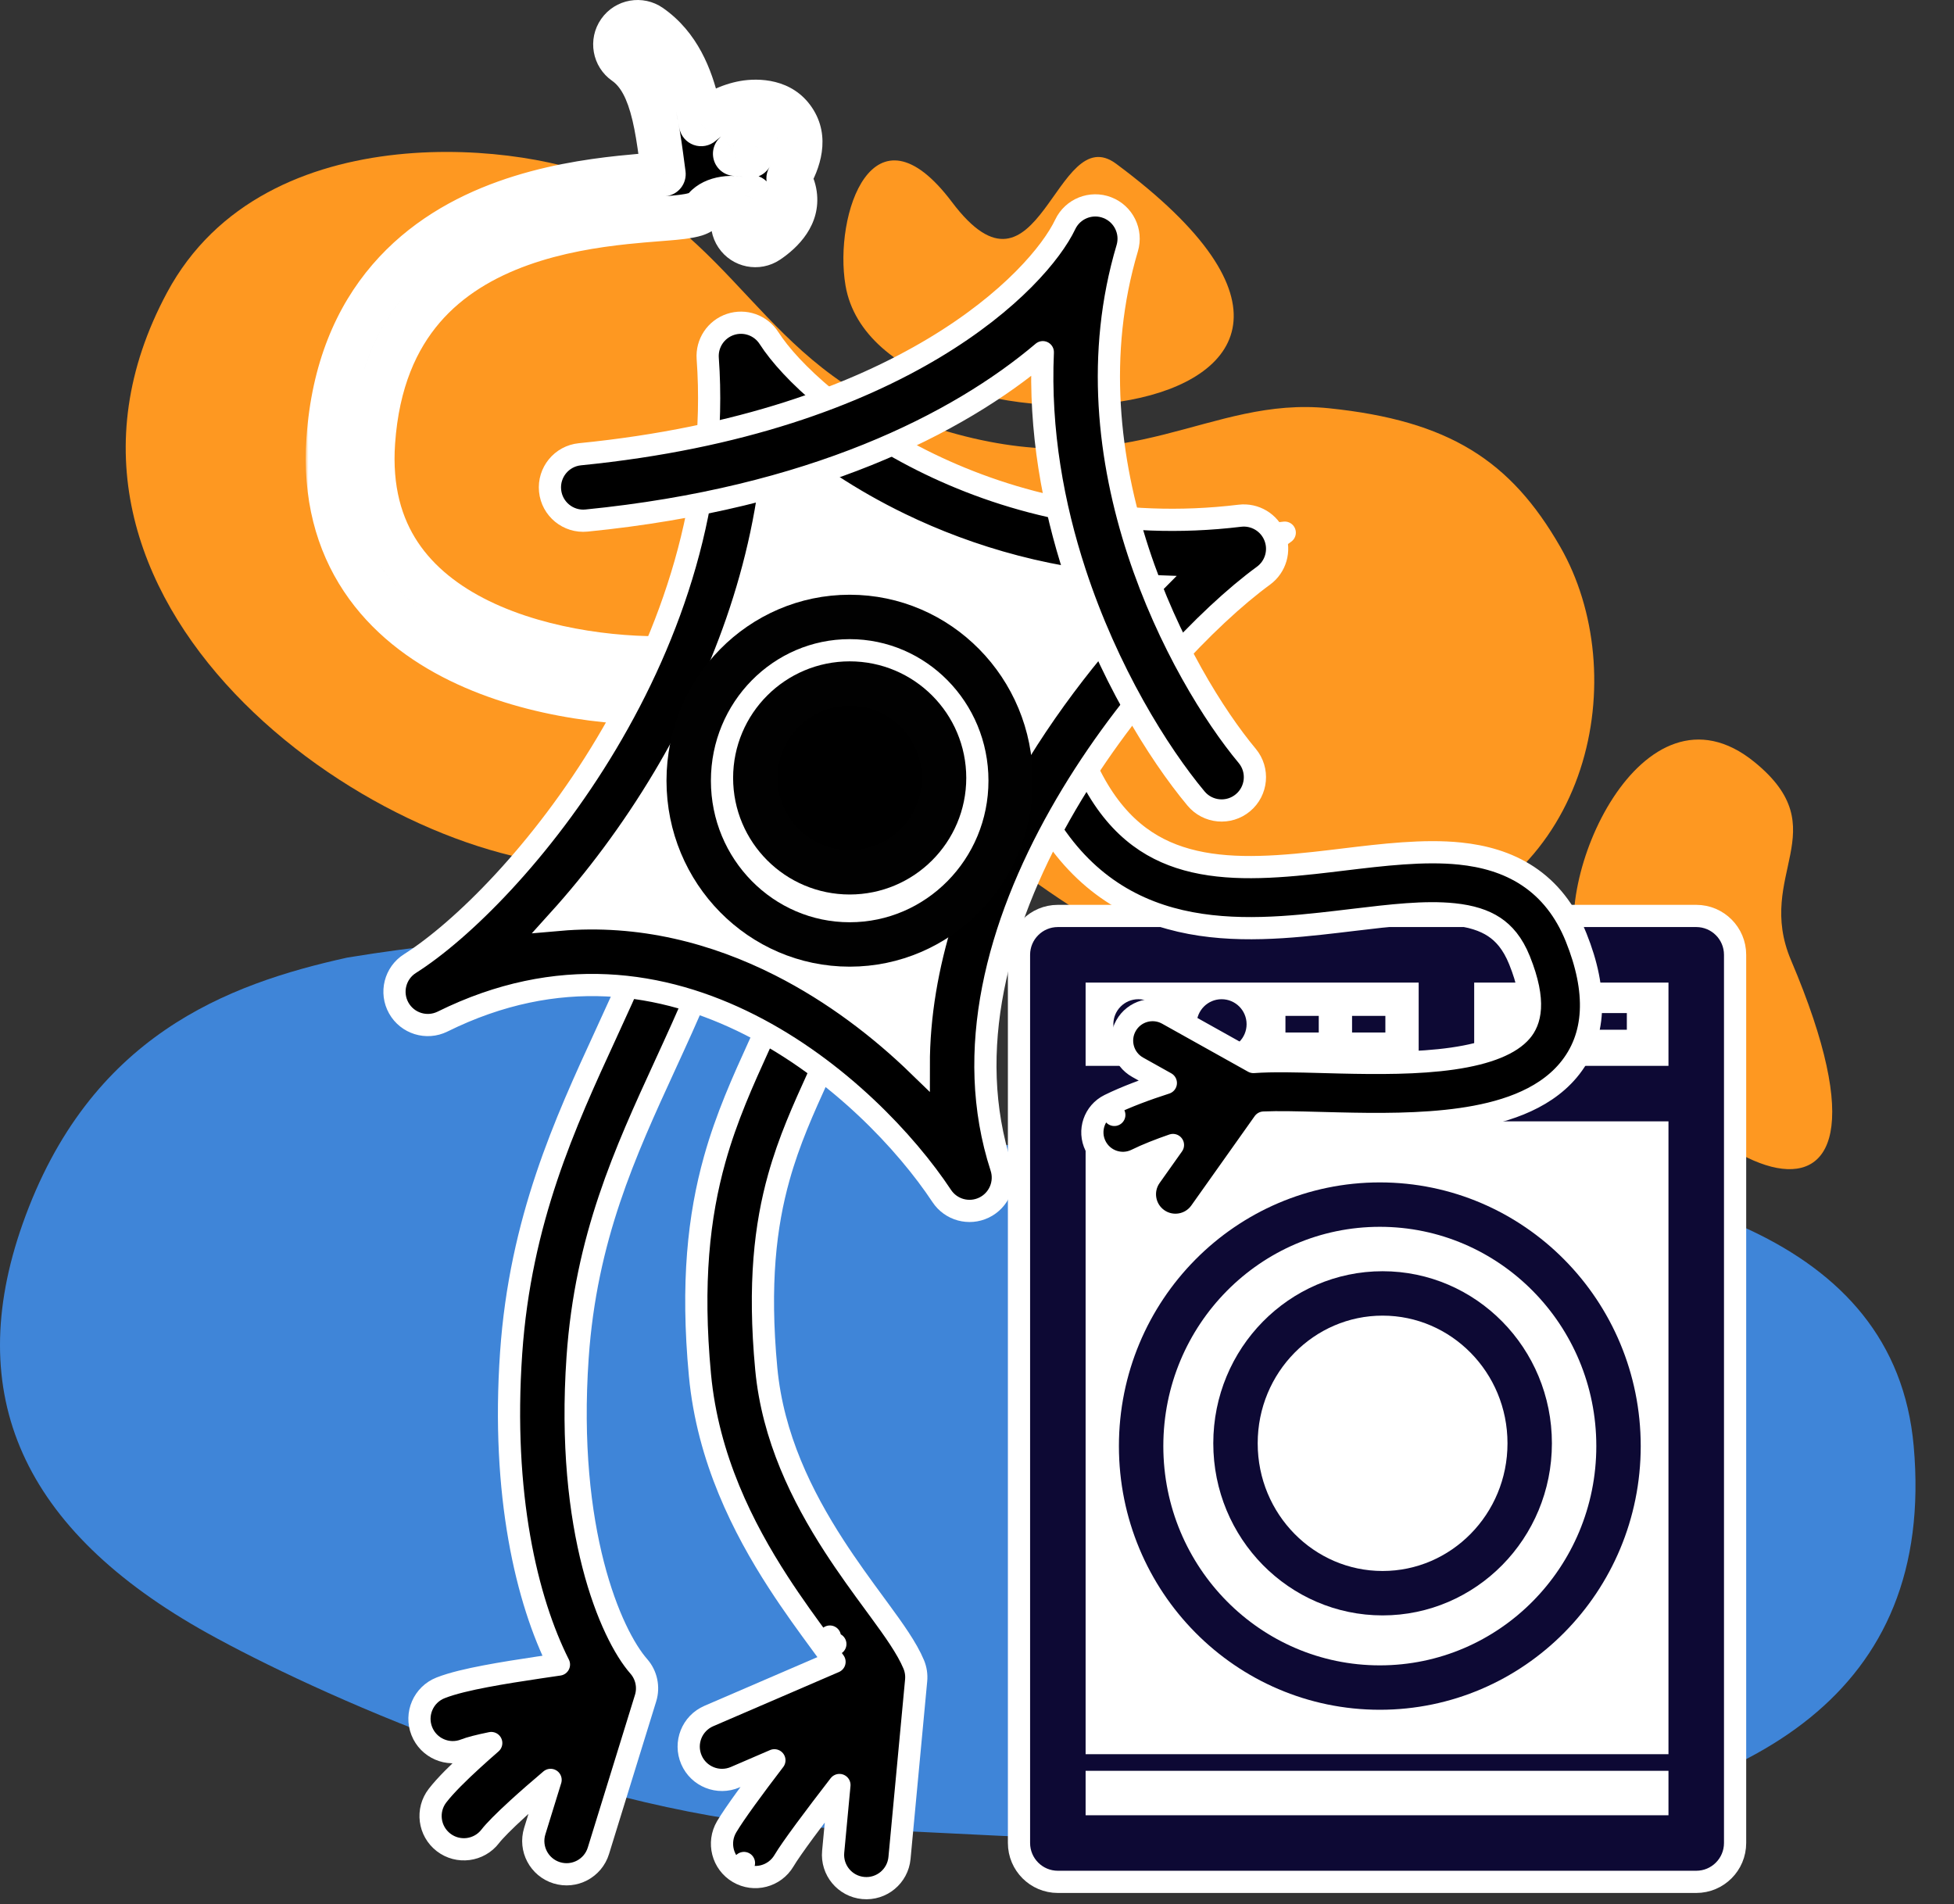
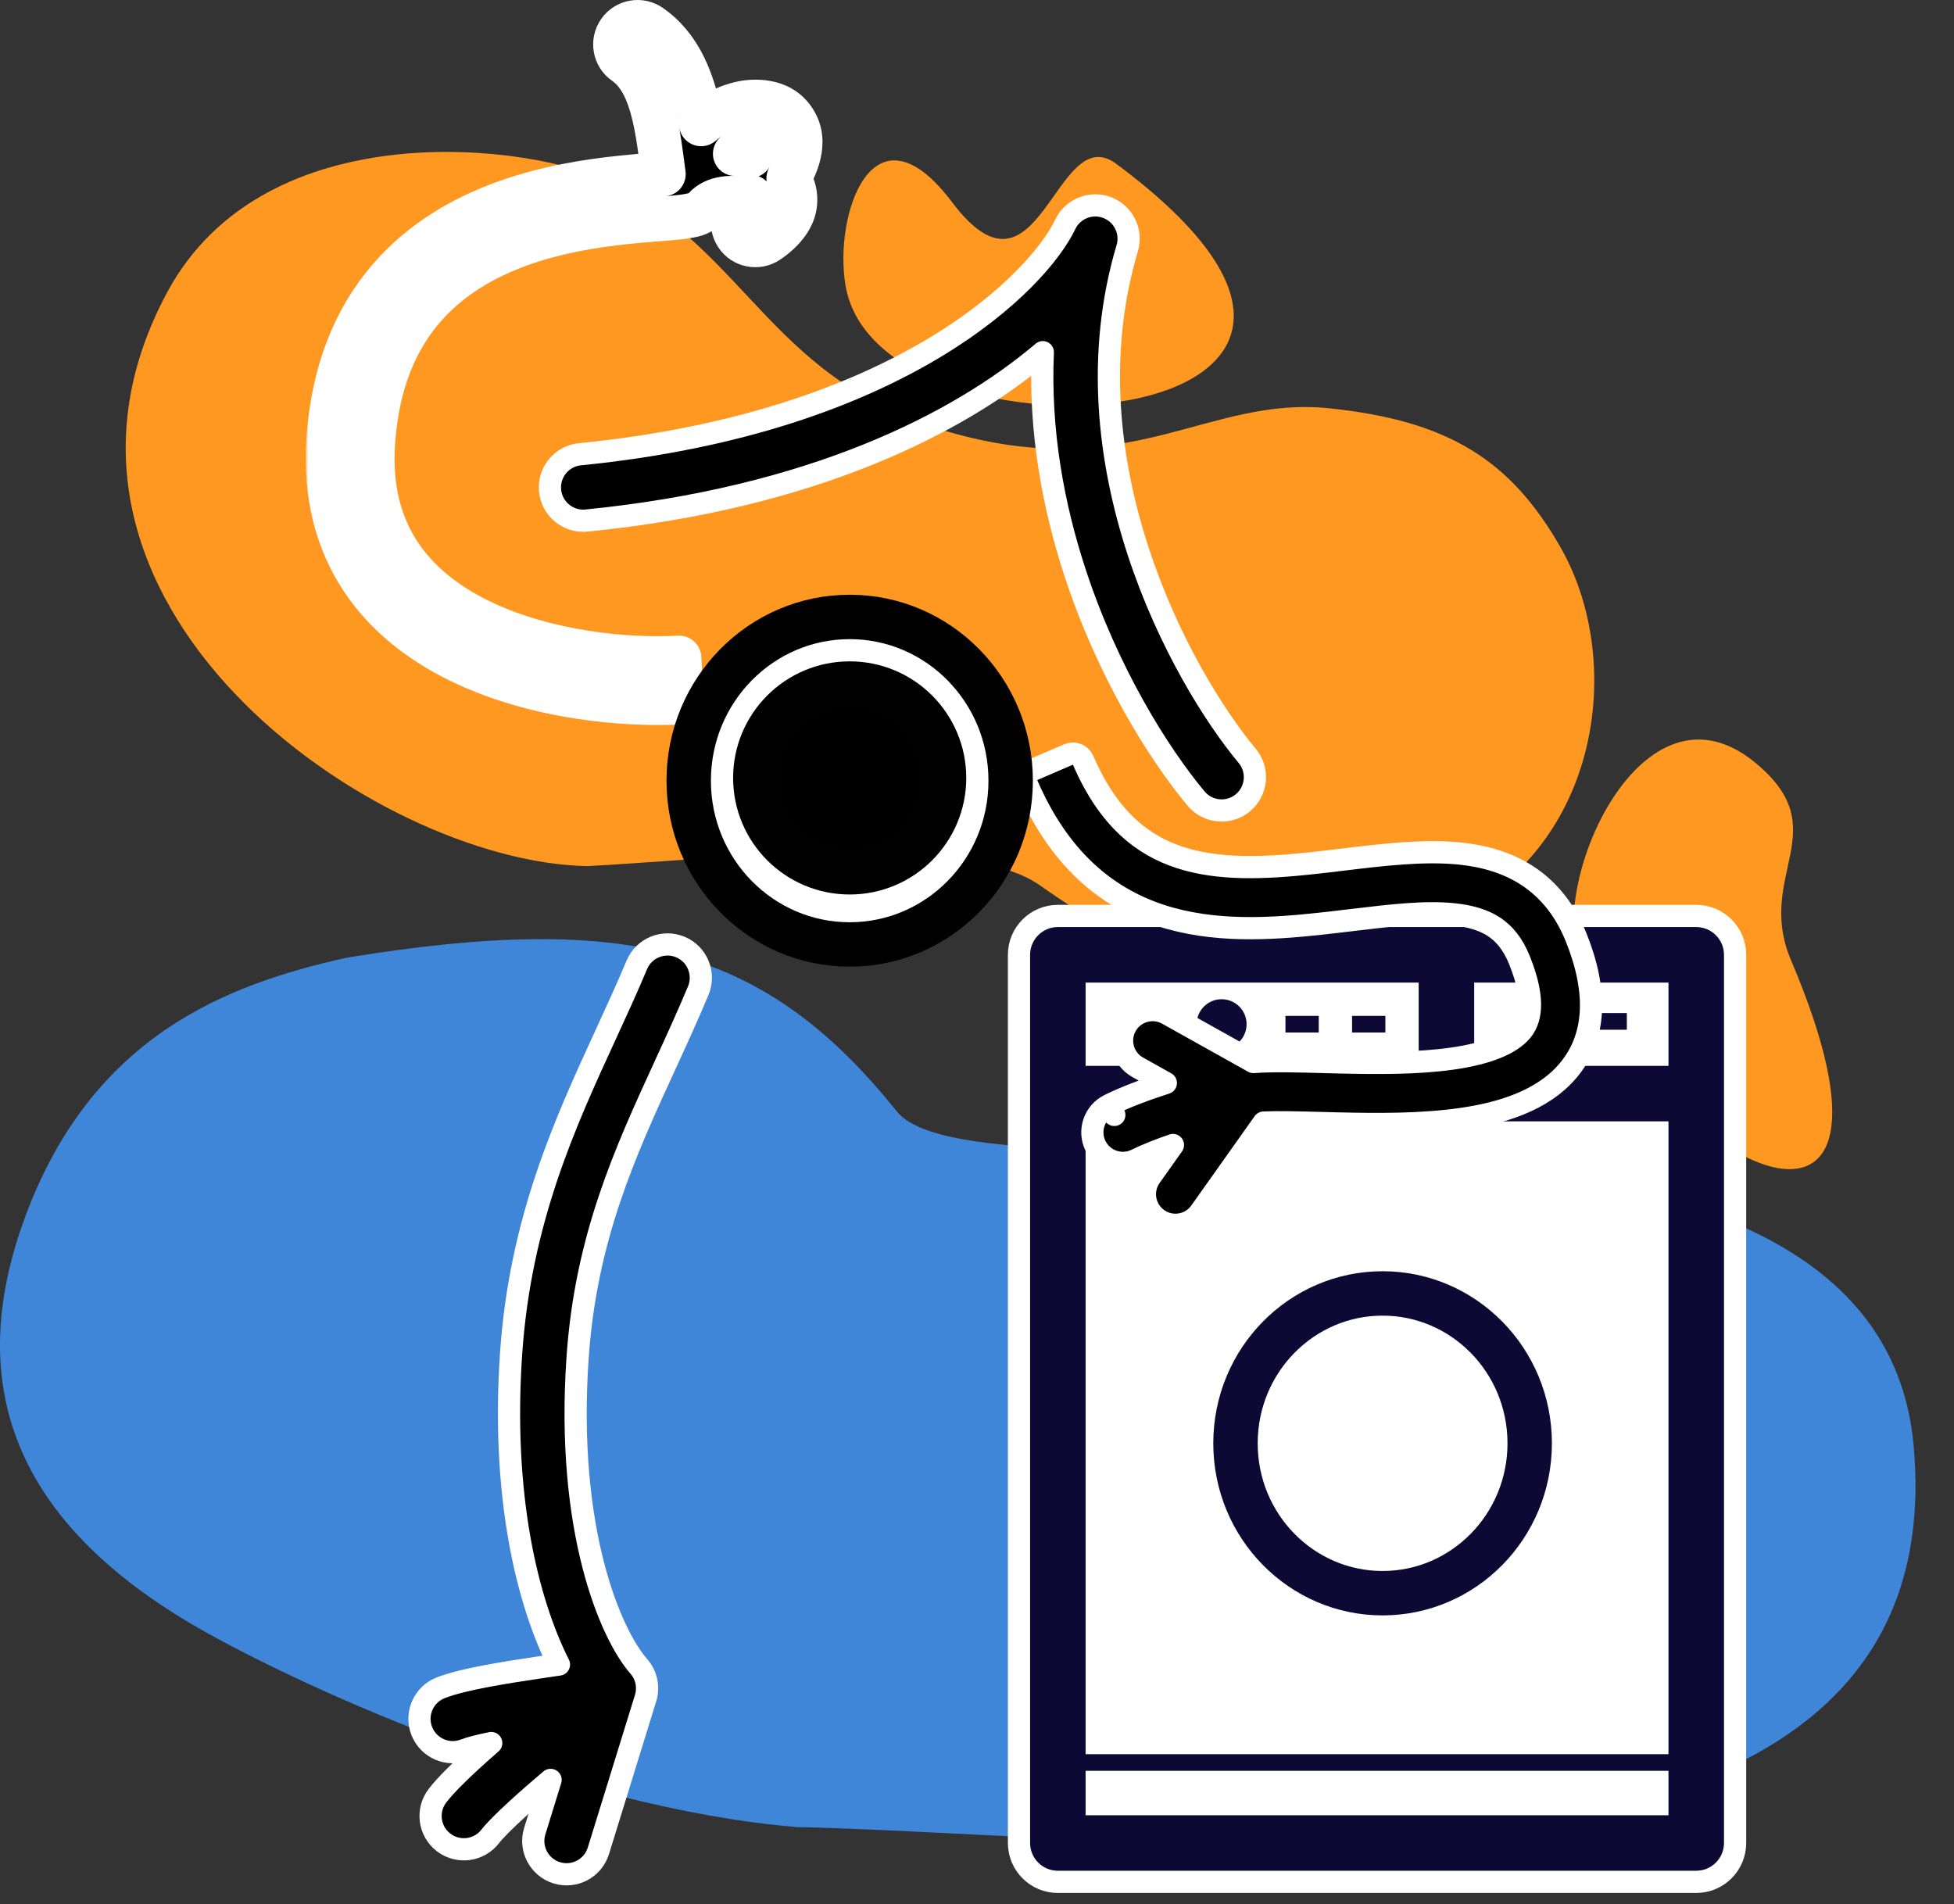
<svg xmlns="http://www.w3.org/2000/svg" width="352" height="343" viewBox="0 0 352 343" fill="none">
  <rect x="0" y="0" width="352" height="343" fill="#333333" stroke="none" />
  <path d="M316.068 137.287C331.065 149.501 316.068 157.5 322.643 172.98C348.401 233.618 300.065 211.5 284.565 172.98C278.95 159.025 295.782 120.765 316.068 137.287Z" fill="#FE9821" />
  <path d="M171.494 36.406C187.26 57.336 190.103 21.362 201.065 29.5C267.065 78.5 158.305 86.577 152.315 51.439C150.145 38.71 157.262 17.512 171.494 36.406Z" fill="#FE9821" />
  <path d="M4.065 220.5C16.065 186.5 41.041 177.261 62.565 172.5C113.62 164.169 138.015 170.839 161.541 200.196C177.175 219.705 337.966 184.327 344.74 260.496C352.749 350.551 210.427 330.582 143.521 329.128C102.477 325.69 56.354 304.752 37.406 294.217C3.869 275.571 -6.74 251.112 4.065 220.5Z" fill="#3F85D8" />
  <path d="M30.096 52.694C47.828 19.678 96.344 26.061 109.558 32.742C135.531 45.872 138.754 69.123 172.368 78.21C204.224 86.823 217.741 71.313 239.409 73.546C261.077 75.779 272.155 82.988 281.065 98.5C294.095 121.187 287.135 159.48 252.642 168.283C218.149 177.086 206.343 172.858 187.194 159.393C173.189 149.546 124.811 155.131 105.751 156.021C67.276 155.287 0.23 108.307 30.096 52.694Z" fill="#FE9821" />
  <mask id="path-5-outside-1_19_376" maskUnits="userSpaceOnUse" x="186.565" y="168" width="123" height="168" fill="black">
    <rect fill="white" x="186.565" y="168" width="123" height="168" />
    <path d="M305.565 332H190.565V318.174V197V172H260.565H305.565V197V332Z" />
  </mask>
  <path d="M305.565 332H190.565V318.174V197V172H260.565H305.565V197V332Z" fill="white" />
  <path d="M190.565 199H260.565V195H190.565V199ZM260.565 199H305.565V195H260.565V199ZM262.565 197V172H258.565V197H262.565ZM190.565 332H186.565C186.565 334.21 188.355 336 190.565 336V332ZM305.565 332V336C307.774 336 309.565 334.21 309.565 332H305.565ZM190.565 172V168C188.355 168 186.565 169.791 186.565 172H190.565ZM305.565 172H309.565C309.565 169.791 307.774 168 305.565 168V172ZM190.565 336H305.565V328H190.565V336ZM186.565 318.174V332H194.565V318.174H186.565ZM186.565 172V197H194.565V172H186.565ZM186.565 197V318.174H194.565V197H186.565ZM309.565 332V197H301.565V332H309.565ZM309.565 197V172H301.565V197H309.565ZM305.565 168H260.565V176H305.565V168ZM260.565 168H190.565V176H260.565V168Z" fill="white" mask="url(#path-5-outside-1_19_376)" />
  <path d="M190.565 165C186.699 165 183.565 168.134 183.565 172V332C183.565 335.866 186.699 339 190.565 339H305.565C309.431 339 312.565 335.866 312.565 332V172C312.565 168.134 309.431 165 305.565 165H190.565ZM253.565 190H197.565V179H253.565V190ZM298.565 190H267.565V179H298.565V190ZM197.565 325V204H298.565V325H197.565Z" fill="#0D0934" stroke="white" stroke-width="4" />
-   <path d="M291.565 260.5C291.565 284.565 272.273 304 248.565 304C224.856 304 205.565 284.565 205.565 260.5C205.565 236.436 224.856 217 248.565 217C272.273 217 291.565 236.436 291.565 260.5Z" fill="white" stroke="#0D0934" stroke-width="8" />
  <path d="M275.565 260C275.565 274.974 263.639 287 249.065 287C234.49 287 222.565 274.974 222.565 260C222.565 245.027 234.49 233 249.065 233C263.639 233 275.565 245.027 275.565 260Z" fill="white" stroke="#0D0934" stroke-width="8" />
  <path d="M190.065 317.5H307.065" stroke="#0D0934" stroke-width="3" stroke-linejoin="round" />
-   <circle cx="205.065" cy="184.5" r="4.5" fill="#0D0934" />
  <circle cx="220.065" cy="184.5" r="4.5" fill="#0D0934" />
  <path d="M231.565 184.5H250.065" stroke="#0D0934" stroke-width="3" stroke-linejoin="round" stroke-dasharray="6 6" />
  <path d="M274.565 184H293.065" stroke="#0D0934" stroke-width="3" stroke-linejoin="round" />
-   <path d="M141.876 181.706C141.39 181.495 140.839 181.485 140.346 181.679C139.852 181.874 139.456 182.256 139.244 182.743C138.423 184.632 137.568 186.513 136.699 188.426L136.676 188.476C133.841 194.716 130.87 201.257 128.741 208.868C125.895 219.042 124.531 231.055 126.091 247.696C127.504 262.771 133.932 275.339 140.16 284.972C142.866 289.157 145.597 292.879 147.874 295.981L147.885 295.996L149.497 294.813L147.885 295.996L147.885 295.997C148.224 296.458 148.551 296.904 148.868 297.337L150.482 296.157L148.868 297.337C149.401 298.066 149.889 298.74 150.335 299.365L127.69 309.126C124.647 310.437 123.243 313.968 124.555 317.011C125.866 320.054 129.396 321.457 132.44 320.146L139.503 317.101C135.774 321.979 132.325 326.666 130.896 329.088C129.213 331.942 130.162 335.621 133.017 337.304L134.02 335.602L133.017 337.304C135.871 338.987 139.55 338.038 141.233 335.183C142.518 333.005 146.649 327.46 151.218 321.554L150.091 333.576C149.781 336.875 152.205 339.8 155.505 340.109C158.804 340.419 161.729 337.995 162.038 334.696L165.038 302.696C165.13 301.721 164.981 300.738 164.605 299.834C163.385 296.896 160.909 293.475 158.555 290.255C158.227 289.807 157.893 289.351 157.554 288.889L157.548 288.88C155.258 285.76 152.737 282.322 150.237 278.456C144.494 269.574 139.195 258.909 138.038 246.576C136.598 231.217 137.893 220.695 140.297 212.101C142.157 205.454 144.67 199.909 147.465 193.752L147.467 193.746C148.372 191.753 149.307 189.694 150.249 187.529C150.46 187.042 150.47 186.492 150.275 185.998C150.081 185.505 149.699 185.109 149.212 184.897L141.876 181.706Z" fill="black" stroke="white" stroke-width="4" stroke-linejoin="round" />
  <path d="M88.494 313.994C87.331 315.007 86.206 316.007 85.153 316.97C82.649 319.26 80.249 321.609 78.812 323.474C76.789 326.099 77.278 329.866 79.903 331.889C82.528 333.911 86.295 333.423 88.317 330.798C89.049 329.847 90.742 328.12 93.251 325.826C95.035 324.195 97.078 322.414 99.185 320.633L96.332 329.864C95.354 333.03 97.127 336.389 100.293 337.368C103.459 338.347 106.818 336.573 107.797 333.407L116.297 305.907C116.913 303.915 116.45 301.746 115.075 300.178C110.005 294.401 101.901 275.714 104.05 244.548C105.537 222.991 112.586 207.612 119.798 191.908L119.805 191.893C121.828 187.487 123.87 183.041 125.788 178.447C127.064 175.389 125.62 171.875 122.563 170.599C119.505 169.322 115.991 170.766 114.714 173.824C113.002 177.925 111.107 182.042 109.148 186.299L109.116 186.369C101.818 202.225 93.729 219.799 92.079 243.723C90.319 269.239 94.893 288.333 100.691 299.853C100.53 299.876 100.368 299.9 100.204 299.924C99.205 300.07 98.157 300.224 97.078 300.384C93.914 300.856 90.505 301.387 87.463 301.967C84.547 302.522 81.52 303.201 79.358 304.056C76.277 305.275 74.766 308.761 75.985 311.842C77.204 314.924 80.689 316.434 83.771 315.215C84.624 314.878 86.224 314.456 88.494 313.994Z" fill="black" stroke="white" stroke-width="4" stroke-linecap="round" stroke-linejoin="round" />
  <mask id="path-17-outside-2_19_376" maskUnits="userSpaceOnUse" x="55.076" y="-1" width="94" height="132" fill="black">
    <rect fill="white" x="55.076" y="-1" width="94" height="132" />
    <path fill-rule="evenodd" clip-rule="evenodd" d="M111.575 5.71C112.84 3.899 115.334 3.456 117.145 4.721C122.196 8.249 124.405 13.8 125.626 18.979C125.888 20.09 126.111 21.218 126.308 22.341C128.692 20.276 131.447 18.994 134.017 18.534C136.771 18.041 140.744 18.332 142.944 21.592C145.153 24.866 144.042 28.843 142.056 32.142C142.604 32.95 143.007 33.901 143.162 35.01C143.68 38.714 141.118 41.567 138.289 43.46C136.454 44.688 133.969 44.196 132.74 42.361C131.512 40.525 132.004 38.04 133.84 36.811C134.19 36.577 134.459 36.372 134.664 36.2C134.637 36.189 134.609 36.178 134.58 36.166C133.54 35.757 132.024 35.553 130.504 35.784C128.999 36.013 127.819 36.61 127.072 37.446C126.592 37.983 125.975 38.38 125.287 38.596C123.941 39.019 121.898 39.195 120.051 39.347C119.564 39.387 119.057 39.427 118.529 39.469C116.797 39.606 114.847 39.76 112.686 39.988C107.066 40.58 100.325 41.642 93.76 43.996C87.205 46.346 80.975 49.931 76.202 55.479C71.468 60.983 67.949 68.671 67.183 79.64C66.583 88.225 68.555 94.796 71.942 99.894C75.364 105.043 80.406 108.948 86.316 111.84C98.234 117.669 112.991 119.032 122.34 118.507L122.789 126.494C112.579 127.068 96.337 125.647 82.801 119.026C75.985 115.692 69.687 110.955 65.279 104.321C60.837 97.637 58.489 89.285 59.202 79.082C60.077 66.568 64.171 57.199 70.137 50.263C76.064 43.371 83.622 39.132 91.06 36.465C98.489 33.802 105.946 32.654 111.847 32.032C114.124 31.792 116.215 31.627 117.96 31.489C118.469 31.448 118.948 31.411 119.394 31.374C119.438 31.37 119.482 31.367 119.526 31.363C119.444 30.764 119.365 30.166 119.286 29.573C119.214 29.025 119.142 28.481 119.069 27.947C118.728 25.436 118.365 23.044 117.839 20.814C116.77 16.277 115.181 13.108 112.564 11.28C110.753 10.015 110.31 7.521 111.575 5.71ZM132.432 27.699C133.373 27.734 134.3 27.848 135.192 28.035C135.659 27.264 135.899 26.71 136.021 26.335C135.861 26.344 135.664 26.366 135.426 26.409C134.515 26.572 133.458 26.997 132.432 27.699ZM136.647 26.397C136.646 26.399 136.631 26.394 136.605 26.378C136.635 26.388 136.649 26.396 136.647 26.397ZM136.143 25.714C136.139 25.695 136.138 25.684 136.139 25.684C136.14 25.683 136.142 25.693 136.143 25.714ZM135.432 36.645C135.431 36.646 135.42 36.635 135.404 36.612C135.426 36.633 135.434 36.645 135.432 36.645ZM135.264 35.57C135.276 35.534 135.286 35.517 135.288 35.517C135.29 35.517 135.285 35.535 135.264 35.57Z" />
  </mask>
  <path fill-rule="evenodd" clip-rule="evenodd" d="M111.575 5.71C112.84 3.899 115.334 3.456 117.145 4.721C122.196 8.249 124.405 13.8 125.626 18.979C125.888 20.09 126.111 21.218 126.308 22.341C128.692 20.276 131.447 18.994 134.017 18.534C136.771 18.041 140.744 18.332 142.944 21.592C145.153 24.866 144.042 28.843 142.056 32.142C142.604 32.95 143.007 33.901 143.162 35.01C143.68 38.714 141.118 41.567 138.289 43.46C136.454 44.688 133.969 44.196 132.74 42.361C131.512 40.525 132.004 38.04 133.84 36.811C134.19 36.577 134.459 36.372 134.664 36.2C134.637 36.189 134.609 36.178 134.58 36.166C133.54 35.757 132.024 35.553 130.504 35.784C128.999 36.013 127.819 36.61 127.072 37.446C126.592 37.983 125.975 38.38 125.287 38.596C123.941 39.019 121.898 39.195 120.051 39.347C119.564 39.387 119.057 39.427 118.529 39.469C116.797 39.606 114.847 39.76 112.686 39.988C107.066 40.58 100.325 41.642 93.76 43.996C87.205 46.346 80.975 49.931 76.202 55.479C71.468 60.983 67.949 68.671 67.183 79.64C66.583 88.225 68.555 94.796 71.942 99.894C75.364 105.043 80.406 108.948 86.316 111.84C98.234 117.669 112.991 119.032 122.34 118.507L122.789 126.494C112.579 127.068 96.337 125.647 82.801 119.026C75.985 115.692 69.687 110.955 65.279 104.321C60.837 97.637 58.489 89.285 59.202 79.082C60.077 66.568 64.171 57.199 70.137 50.263C76.064 43.371 83.622 39.132 91.06 36.465C98.489 33.802 105.946 32.654 111.847 32.032C114.124 31.792 116.215 31.627 117.96 31.489C118.469 31.448 118.948 31.411 119.394 31.374C119.438 31.37 119.482 31.367 119.526 31.363C119.444 30.764 119.365 30.166 119.286 29.573C119.214 29.025 119.142 28.481 119.069 27.947C118.728 25.436 118.365 23.044 117.839 20.814C116.77 16.277 115.181 13.108 112.564 11.28C110.753 10.015 110.31 7.521 111.575 5.71ZM132.432 27.699C133.373 27.734 134.3 27.848 135.192 28.035C135.659 27.264 135.899 26.71 136.021 26.335C135.861 26.344 135.664 26.366 135.426 26.409C134.515 26.572 133.458 26.997 132.432 27.699ZM136.647 26.397C136.646 26.399 136.631 26.394 136.605 26.378C136.635 26.388 136.649 26.396 136.647 26.397ZM136.143 25.714C136.139 25.695 136.138 25.684 136.139 25.684C136.14 25.683 136.142 25.693 136.143 25.714ZM135.432 36.645C135.431 36.646 135.42 36.635 135.404 36.612C135.426 36.633 135.434 36.645 135.432 36.645ZM135.264 35.57C135.276 35.534 135.286 35.517 135.288 35.517C135.29 35.517 135.285 35.535 135.264 35.57Z" fill="black" />
  <path d="M117.145 4.721L114.854 8L114.854 8L117.145 4.721ZM111.575 5.71L114.854 8L111.575 5.71ZM125.626 18.979L129.519 18.061V18.061L125.626 18.979ZM126.308 22.341L122.369 23.032C122.618 24.451 123.611 25.627 124.968 26.11C126.326 26.593 127.839 26.308 128.928 25.364L126.308 22.341ZM134.017 18.534L133.313 14.597L134.017 18.534ZM142.944 21.592L139.628 23.83L142.944 21.592ZM142.056 32.142L138.629 30.08C137.825 31.415 137.871 33.096 138.745 34.386L142.056 32.142ZM143.162 35.01L147.123 34.456V34.456L143.162 35.01ZM138.289 43.46L140.514 46.784L140.514 46.784L138.289 43.46ZM132.74 42.361L136.065 40.136L136.065 40.136L132.74 42.361ZM133.84 36.811L131.615 33.487L131.615 33.487L133.84 36.811ZM134.664 36.2L137.241 39.258C138.311 38.357 138.832 36.962 138.615 35.58C138.399 34.198 137.476 33.03 136.182 32.499L134.664 36.2ZM134.58 36.166L136.043 32.443L136.043 32.443L134.58 36.166ZM130.504 35.784L131.104 39.739L130.504 35.784ZM127.072 37.446L124.09 34.78V34.78L127.072 37.446ZM125.287 38.596L124.09 34.78L125.287 38.596ZM120.051 39.347L120.38 43.333H120.38L120.051 39.347ZM118.529 39.469L118.214 35.481L118.214 35.481L118.529 39.469ZM112.686 39.988L113.105 43.966L112.686 39.988ZM93.76 43.996L92.41 40.23L93.76 43.996ZM76.202 55.479L79.234 58.088H79.234L76.202 55.479ZM67.183 79.64L63.193 79.361L67.183 79.64ZM71.942 99.894L75.274 97.68L75.274 97.68L71.942 99.894ZM86.316 111.84L88.074 108.247L86.316 111.84ZM122.34 118.507L126.334 118.282C126.274 117.223 125.797 116.231 125.006 115.524C124.215 114.817 123.175 114.453 122.116 114.513L122.34 118.507ZM122.789 126.494L123.013 130.488C124.072 130.428 125.065 129.95 125.771 129.159C126.478 128.368 126.842 127.329 126.783 126.27L122.789 126.494ZM82.801 119.026L81.043 122.619L82.801 119.026ZM65.279 104.321L68.611 102.108H68.611L65.279 104.321ZM59.202 79.082L63.193 79.361L59.202 79.082ZM70.137 50.263L67.104 47.654L70.137 50.263ZM91.06 36.465L89.71 32.7H89.71L91.06 36.465ZM111.847 32.032L112.266 36.01L111.847 32.032ZM117.96 31.489L117.645 27.501L117.645 27.501L117.96 31.489ZM119.394 31.374L119.723 35.36L119.723 35.36L119.394 31.374ZM119.526 31.363L119.857 35.349C120.951 35.258 121.959 34.722 122.646 33.866C123.332 33.011 123.637 31.91 123.489 30.823L119.526 31.363ZM119.286 29.573L115.321 30.099V30.099L119.286 29.573ZM119.069 27.947L115.106 28.486V28.486L119.069 27.947ZM117.839 20.814L113.946 21.732L117.839 20.814ZM112.564 11.28L114.854 8L114.854 8L112.564 11.28ZM135.192 28.035L134.37 31.949C136.031 32.298 137.731 31.56 138.611 30.109L135.192 28.035ZM132.432 27.699L130.174 24.398C128.749 25.373 128.11 27.152 128.59 28.81C129.069 30.468 130.558 31.632 132.283 31.697L132.432 27.699ZM136.021 26.335L139.825 27.572C140.234 26.317 139.996 24.941 139.191 23.895C138.385 22.849 137.116 22.268 135.798 22.342L136.021 26.335ZM135.426 26.409L134.722 22.471L135.426 26.409ZM136.647 26.397L133.39 24.077L133.388 24.078L136.647 26.397ZM136.605 26.378L137.853 22.577C135.926 21.945 133.831 22.854 132.977 24.693C132.123 26.532 132.78 28.719 134.506 29.783L136.605 26.378ZM136.143 25.714L132.232 26.554C132.669 28.589 134.593 29.949 136.657 29.681C138.721 29.414 140.235 27.609 140.139 25.53L136.143 25.714ZM135.404 36.612L138.155 33.708C136.663 32.295 134.342 32.242 132.788 33.586C131.233 34.93 130.95 37.233 132.132 38.914L135.404 36.612ZM135.264 35.57L131.474 34.289C130.82 36.227 131.732 38.346 133.59 39.202C135.447 40.058 137.651 39.375 138.699 37.619L135.264 35.57ZM119.435 1.442C115.813 -1.088 110.825 -0.203 108.296 3.42L114.854 8L114.854 8L119.435 1.442ZM129.519 18.061C128.223 12.562 125.704 5.82 119.435 1.442L114.854 8C118.688 10.678 120.587 15.037 121.732 19.896L129.519 18.061ZM130.248 21.65C130.041 20.469 129.803 19.264 129.519 18.061L121.732 19.896C121.973 20.917 122.182 21.966 122.369 23.032L130.248 21.65ZM133.313 14.597C129.995 15.19 126.587 16.808 123.689 19.318L128.928 25.364C130.797 23.744 132.899 22.797 134.722 22.471L133.313 14.597ZM146.26 19.355C142.714 14.1 136.61 14.007 133.313 14.597L134.722 22.471C135.686 22.299 136.764 22.289 137.683 22.527C138.539 22.75 139.173 23.155 139.628 23.83L146.26 19.355ZM145.484 34.205C147.676 30.562 149.839 24.659 146.26 19.355L139.628 23.83C140.467 25.073 140.408 27.123 138.629 30.08L145.484 34.205ZM147.123 34.456C146.877 32.694 146.23 31.171 145.368 29.898L138.745 34.386C138.978 34.73 139.137 35.108 139.201 35.564L147.123 34.456ZM140.514 46.784C143.672 44.67 147.975 40.548 147.123 34.456L139.201 35.564C139.384 36.879 138.564 38.463 136.065 40.136L140.514 46.784ZM129.416 44.585C131.874 48.257 136.843 49.241 140.514 46.784L136.065 40.136V40.136L129.416 44.585ZM131.615 33.487C127.943 35.945 126.959 40.914 129.416 44.585L136.065 40.136L131.615 33.487ZM132.086 33.141C132.009 33.206 131.86 33.323 131.615 33.487L136.065 40.136C136.521 39.83 136.909 39.538 137.241 39.258L132.086 33.141ZM133.117 39.889C133.128 39.893 133.137 39.897 133.146 39.901L136.182 32.499C136.136 32.48 136.09 32.462 136.043 32.443L133.117 39.889ZM131.104 39.739C131.504 39.678 131.92 39.673 132.305 39.713C132.698 39.755 132.979 39.835 133.117 39.889L136.043 32.443C134.31 31.762 132.079 31.499 129.903 31.829L131.104 39.739ZM130.054 40.112C130.036 40.131 130.279 39.864 131.104 39.739L129.903 31.829C127.719 32.161 125.601 33.089 124.09 34.78L130.054 40.112ZM126.485 42.413C127.86 41.981 129.093 41.186 130.054 40.112L124.09 34.78V34.78L126.485 42.413ZM120.38 43.333C122.06 43.195 124.618 42.998 126.485 42.413L124.09 34.78C123.265 35.038 121.736 35.194 119.723 35.36L120.38 43.333ZM118.845 43.456C119.371 43.415 119.885 43.374 120.38 43.333L119.723 35.36C119.243 35.4 118.743 35.44 118.214 35.481L118.845 43.456ZM113.105 43.966C115.208 43.744 117.109 43.594 118.845 43.456L118.214 35.481C116.484 35.618 114.486 35.776 112.266 36.01L113.105 43.966ZM95.11 47.761C101.243 45.562 107.625 44.543 113.105 43.966L112.266 36.01C106.506 36.617 99.407 37.722 92.41 40.23L95.11 47.761ZM79.234 58.088C83.43 53.21 88.996 49.953 95.11 47.761L92.41 40.23C85.413 42.739 78.519 46.651 73.169 52.871L79.234 58.088ZM71.173 79.919C71.886 69.723 75.116 62.876 79.234 58.088L73.169 52.871C67.82 59.091 64.013 67.619 63.193 79.361L71.173 79.919ZM75.274 97.68C72.413 93.375 70.63 87.694 71.173 79.919L63.193 79.361C62.536 88.755 64.696 96.216 68.611 102.108L75.274 97.68ZM88.074 108.247C82.617 105.577 78.203 102.087 75.274 97.68L68.611 102.107C72.526 107.999 78.195 112.32 84.559 115.433L88.074 108.247ZM122.116 114.513C113.197 115.014 99.182 113.68 88.074 108.247L84.559 115.433C97.285 121.658 112.784 123.05 122.565 122.5L122.116 114.513ZM126.783 126.27L126.334 118.282L118.347 118.731L118.795 126.718L126.783 126.27ZM81.043 122.619C95.388 129.636 112.373 131.085 123.013 130.488L122.565 122.5C112.785 123.05 97.285 121.658 84.559 115.433L81.043 122.619ZM61.948 106.535C66.849 113.911 73.775 119.064 81.043 122.619L84.559 115.433C78.195 112.32 72.526 107.999 68.611 102.108L61.948 106.535ZM55.212 78.803C54.442 89.814 56.978 99.057 61.948 106.535L68.611 102.108C64.696 96.216 62.536 88.755 63.193 79.361L55.212 78.803ZM67.104 47.654C60.522 55.306 56.141 65.516 55.212 78.803L63.193 79.361C64.013 67.619 67.819 59.091 73.169 52.871L67.104 47.654ZM89.71 32.7C81.831 35.525 73.609 40.091 67.104 47.654L73.169 52.871C78.519 46.651 85.413 42.739 92.41 40.23L89.71 32.7ZM111.428 28.054C105.387 28.69 97.57 29.882 89.71 32.7L92.41 40.23C99.407 37.722 106.506 36.617 112.266 36.01L111.428 28.054ZM117.645 27.501C115.903 27.639 113.763 27.808 111.428 28.054L112.266 36.01C114.484 35.776 116.528 35.614 118.275 35.476L117.645 27.501ZM119.066 27.387C118.628 27.424 118.155 27.461 117.645 27.501L118.275 35.476C118.783 35.436 119.269 35.398 119.723 35.36L119.066 27.387ZM119.194 27.377C119.152 27.38 119.109 27.384 119.066 27.387L119.723 35.36C119.768 35.357 119.813 35.353 119.857 35.349L119.194 27.377ZM115.321 30.099C115.399 30.69 115.48 31.295 115.562 31.903L123.489 30.823C123.409 30.232 123.33 29.641 123.252 29.048L115.321 30.099ZM115.106 28.486C115.177 29.012 115.248 29.549 115.321 30.099L123.252 29.048C123.179 28.501 123.106 27.951 123.033 27.409L115.106 28.486ZM113.946 21.732C114.424 23.762 114.767 25.993 115.106 28.486L123.033 27.409C122.689 24.88 122.305 22.326 121.732 19.896L113.946 21.732ZM110.274 14.559C111.675 15.538 112.953 17.518 113.946 21.732L121.732 19.896C120.587 15.037 118.688 10.678 114.854 8L110.274 14.559ZM108.296 3.42C105.766 7.042 106.651 12.029 110.274 14.559L114.854 8V8L108.296 3.42ZM136.013 24.12C134.895 23.885 133.743 23.745 132.581 23.702L132.283 31.697C133.003 31.723 133.705 31.81 134.37 31.949L136.013 24.12ZM132.217 25.099C132.212 25.115 132.12 25.386 131.772 25.96L138.611 30.109C139.199 29.141 139.587 28.306 139.825 27.572L132.217 25.099ZM136.13 30.346C136.229 30.329 136.264 30.328 136.245 30.329L135.798 22.342C135.458 22.361 135.1 22.404 134.722 22.471L136.13 30.346ZM134.691 31C135.306 30.58 135.84 30.398 136.13 30.346L134.722 22.471C133.19 22.745 131.611 23.415 130.174 24.398L134.691 31ZM133.388 24.078C134.183 22.962 135.261 22.618 135.702 22.511C136.2 22.39 136.608 22.393 136.802 22.401C137.208 22.416 137.517 22.492 137.63 22.521C137.905 22.591 138.112 22.675 138.204 22.714C138.422 22.808 138.591 22.903 138.703 22.972L134.506 29.783C134.645 29.868 134.834 29.975 135.067 30.074C135.167 30.116 135.379 30.203 135.658 30.274C135.773 30.303 136.084 30.379 136.49 30.395C136.685 30.402 137.094 30.406 137.593 30.284C138.034 30.177 139.112 29.833 139.907 28.716L133.388 24.078ZM135.357 30.178C135.248 30.142 135.069 30.078 134.856 29.972C134.772 29.93 134.551 29.817 134.294 29.631C134.201 29.563 133.87 29.322 133.541 28.917C133.389 28.73 133.03 28.258 132.816 27.545C132.573 26.734 132.475 25.361 133.39 24.077L139.905 28.718C140.82 27.433 140.722 26.06 140.479 25.248C140.265 24.535 139.906 24.064 139.753 23.876C139.424 23.471 139.092 23.228 138.997 23.159C138.737 22.97 138.511 22.855 138.42 22.81C138.193 22.696 137.992 22.623 137.853 22.577L135.357 30.178ZM140.054 24.875C140.074 24.966 140.099 25.1 140.117 25.266C140.124 25.335 140.139 25.493 140.139 25.695C140.139 25.774 140.137 26.014 140.089 26.317C140.068 26.449 140.008 26.794 139.839 27.204C139.753 27.414 139.586 27.77 139.286 28.153C138.988 28.533 138.423 29.108 137.513 29.44L134.765 21.927C133.069 22.547 132.509 23.995 132.439 24.163C132.27 24.574 132.211 24.919 132.189 25.052C132.141 25.355 132.139 25.596 132.139 25.676C132.138 25.881 132.154 26.043 132.162 26.118C132.181 26.294 132.209 26.443 132.232 26.554L140.054 24.875ZM137.513 29.44C135.297 30.251 133.699 28.903 133.301 28.502C132.84 28.037 132.611 27.573 132.546 27.441C132.377 27.096 132.299 26.805 132.28 26.734C132.221 26.518 132.195 26.346 132.185 26.282C132.16 26.116 132.151 25.982 132.147 25.899L140.139 25.53C140.134 25.426 140.124 25.276 140.097 25.101C140.087 25.031 140.059 24.855 140 24.637C139.981 24.564 139.902 24.273 139.733 23.927C139.669 23.795 139.439 23.33 138.978 22.866C138.58 22.465 136.982 21.116 134.765 21.927L137.513 29.44ZM133.905 32.948C135.206 32.411 136.322 32.734 136.603 32.82C137.017 32.947 137.317 33.114 137.451 33.193C137.739 33.361 137.939 33.527 138.013 33.59C138.192 33.741 138.318 33.876 138.375 33.938C138.51 34.086 138.609 34.217 138.675 34.31L132.132 38.914C132.215 39.031 132.327 39.179 132.472 39.337C132.534 39.405 132.664 39.543 132.846 39.697C132.921 39.761 133.123 39.929 133.412 40.097C133.546 40.176 133.847 40.343 134.261 40.47C134.543 40.556 135.658 40.88 136.96 40.342L133.905 32.948ZM132.652 39.516C132.585 39.452 132.472 39.34 132.344 39.185C132.295 39.126 132.158 38.958 132.013 38.72C131.967 38.644 131.764 38.314 131.617 37.845C131.556 37.651 131.37 37.033 131.454 36.227C131.559 35.235 132.163 33.668 133.905 32.948L136.96 40.342C138.702 39.623 139.307 38.055 139.411 37.063C139.495 36.257 139.309 35.639 139.248 35.444C139.1 34.974 138.897 34.643 138.85 34.565C138.703 34.324 138.563 34.152 138.51 34.088C138.372 33.921 138.244 33.793 138.155 33.708L132.652 39.516ZM139.053 36.85C139.015 36.965 138.953 37.127 138.859 37.315C138.819 37.396 138.731 37.566 138.594 37.768C138.536 37.853 138.386 38.069 138.151 38.31C138.039 38.425 137.801 38.657 137.449 38.883C137.19 39.049 136.304 39.589 135.036 39.509L135.54 31.525C134.272 31.445 133.385 31.985 133.127 32.151C132.774 32.378 132.535 32.61 132.423 32.725C132.187 32.967 132.036 33.185 131.976 33.272C131.837 33.478 131.745 33.655 131.7 33.745C131.597 33.951 131.525 34.139 131.474 34.289L139.053 36.85ZM135.036 39.509C134.32 39.464 133.578 39.222 132.925 38.744C132.299 38.286 131.923 37.734 131.705 37.294C131.313 36.504 131.292 35.799 131.289 35.567C131.282 35.024 131.392 34.609 131.416 34.518C131.492 34.226 131.584 34.01 131.615 33.938C131.7 33.743 131.782 33.599 131.828 33.52L138.699 37.619C138.767 37.506 138.862 37.335 138.954 37.123C138.989 37.042 139.084 36.819 139.161 36.523C139.185 36.429 139.295 36.013 139.288 35.469C139.286 35.236 139.264 34.531 138.872 33.74C138.366 32.719 137.235 31.632 135.54 31.525L135.036 39.509Z" fill="white" mask="url(#path-17-outside-2_19_376)" />
  <path d="M186.059 138.683C185.044 139.119 184.576 140.296 185.013 141.311C190.696 154.51 199.146 161.641 209.049 164.896C218.555 168.022 228.865 167.377 237.924 166.391C239.879 166.179 241.781 165.951 243.617 165.731L243.621 165.73C250.722 164.879 256.736 164.168 261.884 164.703C264.985 165.026 267.346 165.779 269.161 166.979C270.909 168.134 272.504 169.933 273.732 172.989C276.807 180.647 275.526 184.034 274.08 185.751C272.177 188.01 268.132 189.764 261.667 190.691C255.447 191.582 248.246 191.549 241.384 191.386C240.377 191.362 239.371 191.334 238.371 191.307L238.258 191.304C233.715 191.18 229.234 191.059 225.804 191.313L210.317 182.66C207.665 181.179 204.314 182.127 202.833 184.779C201.351 187.431 202.299 190.781 204.951 192.263L210.019 195.095C206.535 196.214 202.869 197.563 199.852 199.05L200.736 200.844L199.852 199.05C197.127 200.393 196.007 203.691 197.35 206.415C198.694 209.14 201.991 210.26 204.715 208.917C206.579 207.998 208.881 207.095 211.3 206.261L207.263 211.954C205.506 214.432 206.09 217.865 208.568 219.622C211.046 221.379 214.479 220.795 216.236 218.317L227.652 202.218C230.237 202.099 233.699 202.189 237.928 202.301L237.935 202.301C238.958 202.328 240.023 202.356 241.122 202.382C247.969 202.546 256.001 202.615 263.228 201.579C270.213 200.578 277.83 198.373 282.493 192.837C287.621 186.749 287.797 178.496 283.94 168.89C281.974 163.997 279.041 160.323 275.226 157.802C271.478 155.326 267.245 154.201 263.022 153.762C256.518 153.086 249.037 153.99 242.018 154.838L241.875 154.855C240.136 155.065 238.42 155.273 236.735 155.456C227.752 156.433 219.543 156.768 212.485 154.447C205.82 152.256 199.658 147.511 195.116 136.961C194.679 135.946 193.503 135.478 192.488 135.915L186.059 138.683Z" fill="black" stroke="white" stroke-width="4" stroke-linejoin="round" />
-   <path d="M172.985 213.239L176.555 211.518C169.227 188.965 176.014 165.117 187.492 144.782C198.96 124.463 214.912 108.021 225.244 100.477L231.437 95.955L223.824 96.876C201.037 99.635 181.073 94.633 165.673 87.181C150.218 79.703 139.508 69.833 135.16 63.056L131.482 64.28C133.42 91.039 124.604 116.022 112.704 135.974C100.787 155.955 85.9 170.686 75.994 176.96L77.951 180.442C100.008 169.531 120.335 172.653 136.907 181.044C153.551 189.471 166.339 203.197 172.985 213.239Z" fill="white" stroke="white" stroke-width="4" stroke-linejoin="round" />
-   <path d="M229.646 96.661L227.786 97.395L229.646 96.661C228.645 94.121 226.054 92.577 223.344 92.905C201.428 95.558 182.233 90.751 167.415 83.581C152.433 76.331 142.376 66.895 138.526 60.895C137.044 58.586 134.184 57.576 131.581 58.443C128.977 59.31 127.294 61.832 127.492 64.569C129.354 90.276 120.888 114.444 109.269 133.925C97.6 153.491 83.12 167.712 73.854 173.581C71.158 175.288 70.271 178.807 71.834 181.589C73.397 184.371 76.865 185.442 79.725 184.027C100.435 173.782 119.418 176.672 135.1 184.612C150.999 192.663 163.3 205.854 169.649 215.447C171.306 217.95 174.556 218.844 177.259 217.54C179.963 216.236 181.287 213.136 180.359 210.281C173.527 189.256 179.753 166.631 190.975 146.749C202.172 126.912 217.745 110.905 227.603 103.708C229.808 102.097 230.648 99.201 229.646 96.661ZM119.575 140.072C129.714 123.073 137.898 102.296 139.475 79.601C145.445 84.782 153.136 90.002 162.188 94.382C174.692 100.433 190.009 104.988 207.322 105.58C198.288 114.661 188.402 126.893 180.525 140.85C171.959 156.027 165.486 173.757 165.507 191.98C158.655 185.327 150.217 178.816 140.521 173.906C128.896 168.02 115.375 164.408 100.695 165.698C107.162 158.538 113.728 149.875 119.575 140.072Z" fill="black" stroke="white" stroke-width="4" />
  <path d="M182.065 140.636C182.065 156.985 169.024 170.136 153.065 170.136C137.105 170.136 124.065 156.985 124.065 140.636C124.065 124.286 137.105 111.136 153.065 111.136C169.024 111.136 182.065 124.286 182.065 140.636Z" fill="white" stroke="#010101" stroke-width="8" />
  <circle cx="153.065" cy="140.136" r="17" fill="black" stroke="#010101" stroke-width="8" />
  <path d="M203.063 44.714C203.958 41.71 202.39 38.524 199.464 37.4C196.539 36.276 193.241 37.594 191.895 40.424C187.139 50.423 162.664 76.049 104.472 81.831C101.174 82.159 98.767 85.098 99.094 88.395C99.422 91.693 102.361 94.1 105.658 93.773C146.269 89.738 172.653 76.329 187.857 63.443C187.218 77.63 189.741 91.171 193.638 103.078C199.516 121.04 208.647 135.68 215.457 143.845C217.58 146.389 221.364 146.731 223.908 144.609C226.453 142.486 226.795 138.702 224.672 136.158C218.797 129.115 210.43 115.806 205.042 99.345C199.666 82.916 197.388 63.764 203.063 44.714Z" fill="black" stroke="white" stroke-width="4" stroke-linejoin="round" />
</svg>